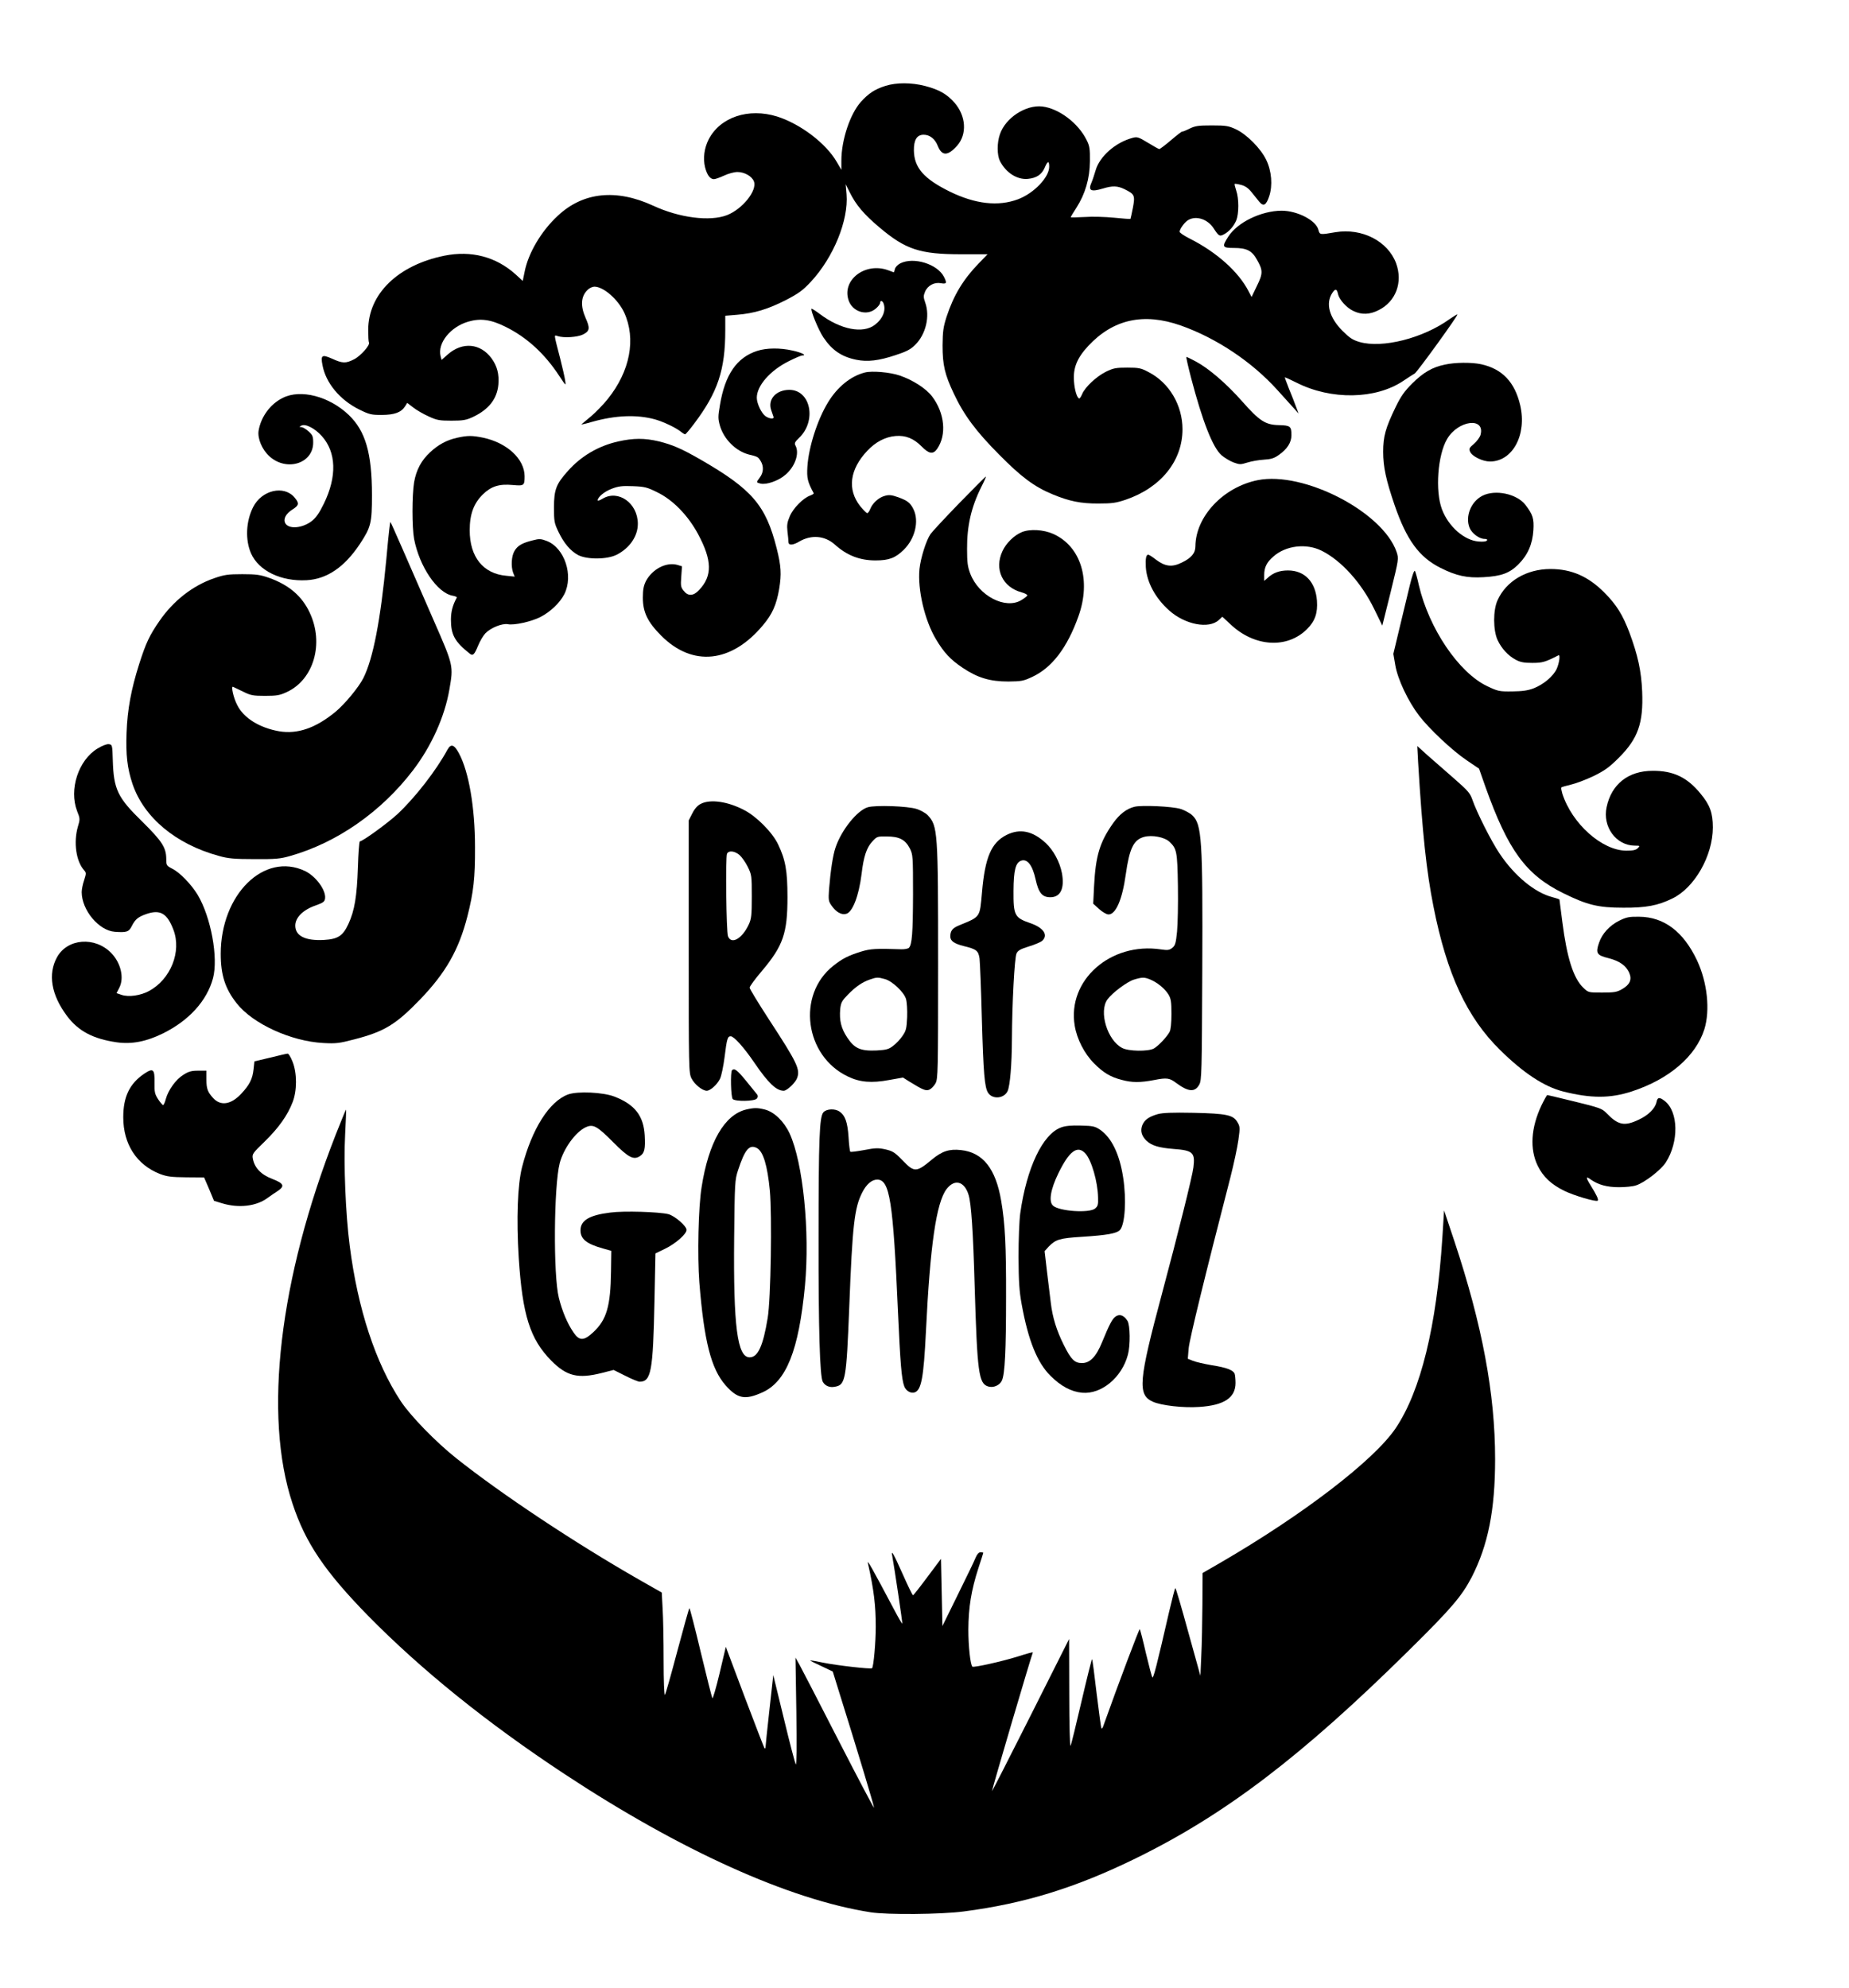
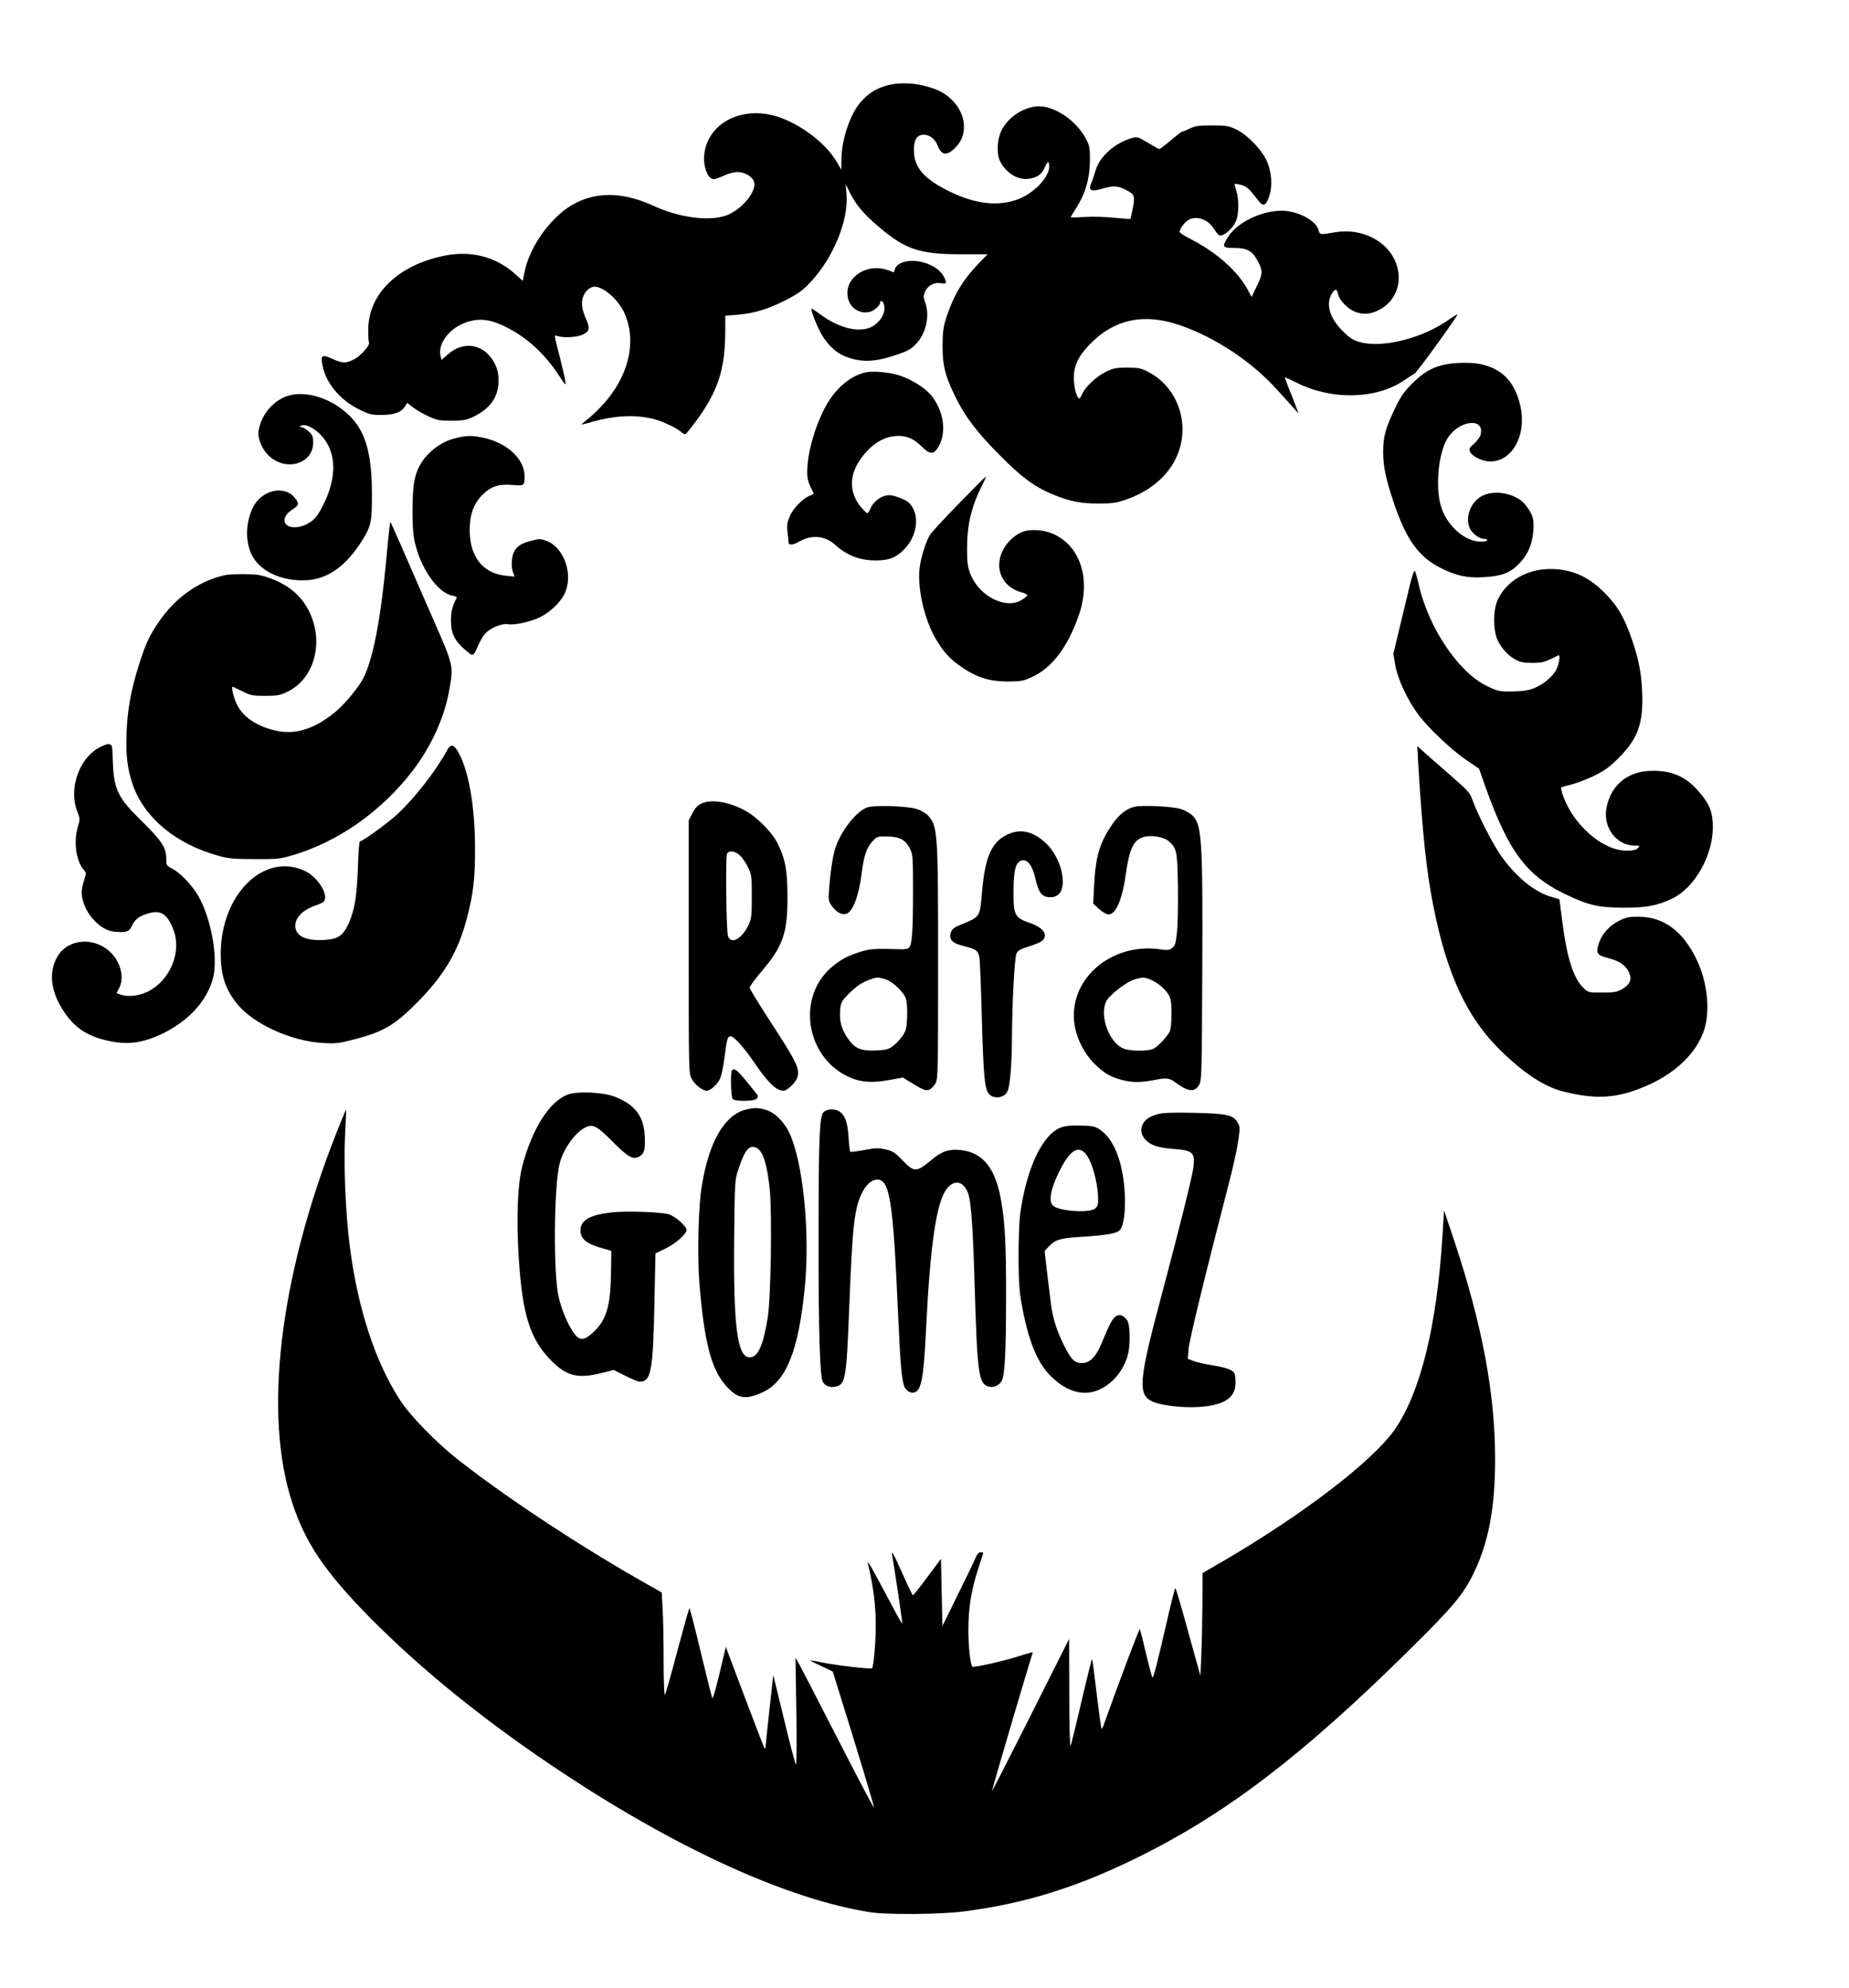
<svg xmlns="http://www.w3.org/2000/svg" version="1.0" width="1290pt" height="1387pt" viewBox="0 0 1290 1387" preserveAspectRatio="xMidYMid meet">
  <g transform="translate(0,1387) scale(0.1,-0.1)" fill="currentColor" stroke="none">
    <path d="M6178 13271 c-75 -24 -118 -52 -172 -112 -75 -84 -136 -265 -136 -411 l0 -63 -32 55 c-75 130 -253 265 -416 317 -200 62 -398 -4 -478 -160 -31 -61 -40 -132 -25 -194 14 -54 35 -83 62 -83 9 0 41 11 71 25 29 14 71 25 93 25 49 0 102 -30 115 -66 24 -63 -80 -193 -188 -235 -119 -46 -332 -19 -515 66 -258 119 -489 95 -665 -70 -116 -107 -207 -262 -232 -392 l-13 -63 -50 46 c-137 123 -309 168 -497 130 -324 -66 -531 -267 -531 -518 0 -43 2 -82 5 -87 11 -17 -58 -95 -104 -118 -57 -29 -80 -29 -152 4 -72 32 -82 26 -68 -45 23 -124 121 -242 256 -309 71 -35 85 -38 158 -38 89 1 134 17 162 60 l15 24 42 -32 c23 -18 71 -46 107 -62 58 -27 76 -30 160 -30 81 0 103 4 150 26 110 52 168 126 177 226 6 72 -8 128 -47 182 -77 106 -203 118 -305 29 l-44 -39 -7 26 c-23 91 69 205 193 241 85 25 158 15 260 -36 148 -73 273 -187 375 -343 47 -71 47 -71 41 -32 -3 22 -19 92 -35 155 -46 178 -44 163 -17 155 43 -14 136 -8 176 11 48 24 51 44 18 117 -37 85 -32 151 16 196 13 12 33 21 46 21 64 0 165 -89 208 -181 84 -184 41 -409 -115 -603 -32 -40 -85 -94 -117 -121 -32 -27 -62 -52 -66 -55 -5 -4 27 3 71 16 165 47 315 53 442 18 59 -17 142 -56 179 -85 13 -11 27 -19 31 -19 4 0 32 33 62 73 166 220 218 376 218 653 l0 101 84 7 c118 10 212 38 338 102 90 47 118 67 175 128 158 170 264 429 249 611 l-6 70 28 -56 c43 -88 100 -155 207 -245 183 -155 283 -188 572 -188 l183 0 -63 -65 c-108 -112 -174 -222 -223 -371 -23 -72 -27 -102 -28 -200 0 -136 15 -202 79 -337 70 -149 155 -263 315 -424 156 -158 246 -225 374 -278 116 -48 197 -65 321 -64 94 0 122 4 190 27 245 84 395 271 395 491 0 167 -92 324 -235 398 -54 29 -69 32 -150 32 -79 0 -97 -3 -150 -29 -66 -33 -145 -107 -165 -155 -7 -17 -16 -31 -20 -31 -15 0 -33 58 -37 120 -7 93 21 162 100 247 174 186 386 233 645 142 249 -88 496 -253 673 -449 41 -45 91 -101 112 -124 l37 -41 -19 50 c-10 28 -32 84 -49 125 -16 41 -29 76 -28 77 1 2 38 -15 82 -37 241 -122 552 -117 745 13 34 23 70 46 79 51 17 9 304 406 298 412 -2 2 -26 -13 -54 -32 -185 -134 -470 -206 -629 -160 -48 14 -70 29 -120 79 -91 92 -118 190 -70 263 21 32 32 30 40 -7 9 -41 61 -98 110 -120 56 -26 112 -24 173 7 121 60 171 195 122 328 -58 154 -237 246 -422 216 -111 -19 -110 -19 -120 17 -17 66 -147 133 -257 133 -142 -1 -307 -81 -371 -180 -47 -73 -43 -80 41 -80 86 0 124 -19 158 -81 43 -75 43 -97 0 -184 l-37 -77 -21 40 c-69 135 -222 272 -408 366 -40 20 -73 42 -73 49 0 20 37 70 62 83 56 31 135 4 176 -60 35 -54 41 -57 71 -41 36 19 67 54 86 97 19 48 19 153 0 208 -8 24 -13 45 -11 47 2 2 22 -1 45 -7 28 -7 51 -23 73 -51 18 -23 42 -52 54 -67 29 -35 48 -24 69 39 25 75 17 176 -21 254 -38 79 -135 177 -211 213 -52 24 -69 27 -168 27 -95 0 -116 -3 -157 -23 -26 -13 -49 -22 -50 -20 -2 2 -37 -25 -77 -59 -41 -35 -78 -63 -83 -63 -4 0 -40 20 -79 44 -66 40 -75 43 -108 34 -119 -32 -229 -129 -257 -226 -9 -31 -22 -70 -29 -86 -25 -56 -4 -67 81 -41 66 20 100 19 150 -5 70 -35 74 -43 58 -129 -8 -41 -16 -76 -17 -78 -2 -2 -53 2 -113 8 -60 6 -153 9 -206 5 -54 -3 -98 -4 -98 -1 0 2 18 32 40 66 61 95 93 203 94 324 1 86 -2 107 -23 148 -58 118 -193 220 -309 234 -116 13 -257 -79 -296 -194 -21 -60 -20 -145 0 -186 42 -82 120 -132 195 -125 61 6 97 30 118 79 20 48 31 50 31 6 0 -74 -106 -185 -217 -227 -138 -52 -299 -34 -478 54 -180 89 -247 166 -249 286 -1 74 21 110 68 110 43 0 80 -29 99 -79 29 -71 70 -70 135 3 70 80 62 207 -19 300 -53 60 -108 91 -204 116 -96 25 -201 25 -277 1z" />
    <path d="M6282 12033 c-18 -9 -35 -26 -38 -39 -3 -13 -7 -24 -8 -24 0 0 -19 7 -41 15 -158 57 -322 -67 -275 -209 26 -81 127 -113 189 -60 17 14 31 32 31 40 0 19 16 18 24 -2 19 -49 -5 -108 -60 -150 -83 -64 -239 -34 -384 75 -29 22 -56 39 -58 37 -9 -9 48 -148 82 -199 60 -90 127 -136 230 -157 78 -16 157 -7 276 33 76 25 103 39 136 72 74 74 103 199 69 294 -13 37 -13 47 -1 76 18 43 65 68 111 59 40 -7 43 1 20 46 -46 88 -210 139 -303 93z" />
-     <path d="M5283 11422 c-143 -46 -225 -166 -260 -377 -14 -82 -14 -96 0 -146 28 -94 110 -176 201 -200 62 -15 64 -16 82 -44 23 -36 22 -80 -4 -115 -27 -37 -27 -36 4 -44 40 -10 125 19 173 61 68 57 100 150 71 204 -9 16 -5 25 24 53 126 119 82 336 -67 336 -92 0 -152 -66 -127 -140 6 -19 14 -41 16 -47 8 -19 -27 -16 -55 3 -28 20 -61 88 -61 129 0 84 93 190 223 255 44 22 86 40 94 40 35 0 -3 20 -67 34 -88 20 -181 19 -247 -2z" />
-     <path d="M8310 11233 c80 -305 151 -485 212 -539 20 -17 57 -40 83 -50 44 -16 50 -16 98 -1 29 9 80 18 115 20 49 3 71 9 104 33 59 41 88 87 88 138 0 62 -8 68 -87 70 -95 2 -135 28 -258 167 -110 124 -232 229 -324 278 -32 17 -61 31 -64 31 -3 0 12 -66 33 -147z" />
+     <path d="M5283 11422 z" />
    <path d="M10080 11326 c-87 -18 -149 -54 -226 -130 -57 -57 -80 -90 -117 -166 -71 -147 -87 -205 -87 -312 0 -107 20 -197 80 -373 84 -244 172 -363 320 -437 109 -55 185 -72 300 -65 124 7 182 28 243 89 66 66 99 142 105 239 5 81 -4 109 -55 176 -60 78 -211 110 -301 64 -80 -41 -121 -145 -89 -224 17 -40 68 -77 105 -77 14 0 21 -4 16 -11 -4 -7 -27 -10 -59 -7 -100 8 -210 105 -255 225 -48 128 -30 378 36 490 77 132 268 155 233 28 -5 -16 -25 -44 -46 -62 -33 -28 -36 -34 -26 -56 15 -32 88 -67 139 -67 158 1 258 188 210 393 -38 162 -126 254 -274 286 -67 14 -181 13 -252 -3z" />
    <path d="M6034 11271 c-99 -25 -192 -101 -257 -208 -74 -121 -135 -311 -144 -449 -5 -79 1 -106 44 -185 2 -4 -10 -11 -26 -17 -47 -17 -117 -87 -141 -144 -18 -42 -21 -62 -16 -107 4 -31 7 -64 7 -73 0 -24 30 -23 74 3 85 50 179 42 249 -20 84 -76 174 -111 284 -111 95 0 139 17 198 75 78 77 107 198 68 280 -22 46 -42 62 -108 86 -46 16 -64 18 -94 9 -42 -11 -85 -51 -101 -92 -6 -16 -15 -28 -21 -28 -5 0 -27 22 -49 49 -91 116 -73 256 50 386 58 62 126 97 197 103 70 6 127 -17 182 -73 51 -52 80 -57 108 -17 68 98 53 250 -35 366 -43 56 -133 114 -226 146 -67 23 -193 34 -243 21z" />
    <path d="M1973 11094 c-88 -43 -153 -133 -169 -230 -8 -54 25 -132 76 -178 120 -108 305 -50 305 96 0 43 -4 53 -33 79 -18 16 -40 29 -50 29 -16 1 -16 1 0 10 27 16 93 -17 142 -71 103 -114 108 -284 15 -474 -33 -67 -54 -97 -86 -122 -67 -50 -160 -56 -183 -13 -15 29 4 66 50 95 47 30 49 43 15 84 -74 88 -229 52 -289 -67 -50 -99 -56 -227 -15 -322 54 -123 210 -198 389 -188 142 8 264 92 371 253 77 117 84 145 84 340 0 294 -45 448 -162 560 -136 130 -336 182 -460 119z" />
    <path d="M3190 10816 c-73 -16 -132 -48 -190 -102 -61 -57 -96 -123 -111 -209 -15 -93 -15 -314 0 -395 37 -193 161 -376 268 -396 18 -3 32 -9 30 -13 -29 -54 -40 -95 -41 -152 0 -108 26 -156 132 -240 21 -17 32 -6 57 55 13 32 36 71 51 87 37 39 117 71 157 64 44 -9 164 18 227 50 70 36 136 99 167 159 66 131 2 324 -123 372 -40 15 -52 16 -97 4 -73 -18 -105 -36 -127 -73 -22 -35 -26 -109 -10 -153 l11 -27 -59 6 c-161 14 -255 131 -255 317 0 113 28 188 92 251 59 57 114 74 210 65 77 -7 81 -4 81 62 -1 120 -122 232 -288 268 -79 16 -109 16 -182 0z" />
-     <path d="M4313 10790 c-138 -31 -259 -102 -351 -206 -82 -91 -97 -131 -97 -254 0 -97 2 -110 31 -170 38 -80 84 -134 138 -163 63 -32 203 -31 269 3 90 46 147 129 147 215 0 145 -137 242 -247 175 -18 -11 -33 -16 -33 -11 0 23 47 62 98 81 47 18 73 21 148 18 82 -3 100 -8 170 -43 109 -53 213 -160 283 -289 100 -186 102 -294 8 -393 -39 -42 -77 -44 -107 -5 -20 24 -22 35 -17 99 l5 72 -33 10 c-77 21 -173 -29 -218 -112 -16 -32 -22 -59 -22 -117 0 -101 33 -170 129 -266 218 -218 489 -190 709 74 65 77 94 142 113 253 17 103 14 158 -17 282 -76 302 -171 413 -534 622 -131 75 -193 102 -290 126 -98 23 -175 23 -282 -1z" />
    <path d="M6694 10361 c-99 -102 -190 -200 -202 -217 -30 -43 -69 -167 -77 -244 -14 -143 36 -358 115 -490 56 -94 101 -142 186 -199 104 -70 191 -96 319 -96 91 1 106 4 166 32 138 64 245 204 323 423 90 251 18 488 -176 575 -67 30 -163 36 -220 12 -53 -22 -109 -77 -134 -132 -59 -126 0 -252 134 -288 23 -6 41 -16 39 -22 -2 -5 -21 -20 -43 -33 -111 -65 -295 31 -354 184 -19 49 -23 79 -23 174 -1 161 29 292 100 434 19 37 33 69 31 71 -2 1 -84 -82 -184 -184z" />
-     <path d="M8775 10520 c-240 -48 -433 -253 -435 -461 0 -48 -28 -82 -95 -114 -68 -34 -116 -28 -181 21 -24 19 -48 34 -53 34 -15 0 -20 -27 -17 -87 7 -106 67 -217 164 -303 110 -98 276 -130 345 -66 l25 23 57 -53 c167 -158 395 -172 534 -33 56 56 75 112 69 198 -10 132 -86 211 -202 211 -59 0 -104 -16 -143 -53 l-23 -20 0 42 c0 52 18 89 64 128 86 77 229 94 336 41 137 -68 278 -223 368 -408 l56 -115 58 233 c57 233 57 233 42 280 -95 280 -648 566 -969 502z" />
    <path d="M2716 10178 c-4 -29 -13 -125 -21 -213 -40 -422 -92 -691 -160 -826 -32 -64 -130 -182 -194 -235 -137 -113 -265 -158 -394 -136 -136 24 -247 92 -292 183 -26 49 -45 135 -29 127 5 -2 36 -17 69 -33 54 -27 70 -30 155 -30 82 0 103 4 152 27 187 87 260 339 159 553 -53 115 -145 194 -283 243 -62 22 -90 26 -188 26 -100 0 -125 -4 -195 -28 -151 -52 -285 -157 -383 -299 -69 -100 -94 -153 -141 -300 -56 -176 -82 -317 -88 -479 -6 -154 5 -249 42 -359 80 -234 302 -419 603 -501 64 -18 107 -22 247 -22 148 -1 180 2 250 22 327 93 635 308 856 597 129 169 221 373 254 563 29 167 30 166 -109 483 -188 432 -298 684 -302 687 -1 2 -5 -20 -8 -50z" />
    <path d="M9836 9787 c-15 -61 -47 -195 -71 -295 l-44 -184 14 -81 c17 -97 87 -246 164 -348 71 -93 231 -244 333 -313 l87 -59 46 -131 c157 -439 281 -609 540 -737 168 -83 245 -102 420 -102 159 -1 242 15 342 64 156 75 283 299 283 496 0 101 -20 157 -86 236 -93 114 -190 160 -334 159 -170 0 -287 -93 -321 -253 -30 -137 66 -268 196 -269 37 0 38 -1 22 -17 -13 -14 -34 -18 -81 -18 -169 1 -378 187 -446 398 -6 21 -10 41 -7 43 3 3 34 12 68 20 35 8 106 35 158 60 77 38 108 60 175 127 134 134 172 241 163 462 -6 144 -30 253 -89 412 -47 124 -90 193 -173 277 -113 114 -230 166 -378 166 -166 0 -309 -84 -369 -218 -32 -70 -31 -209 0 -277 28 -60 73 -109 127 -138 31 -17 58 -22 115 -22 72 0 91 6 183 53 14 7 6 -53 -12 -94 -24 -52 -90 -108 -160 -136 -42 -16 -79 -21 -151 -22 -90 -1 -99 1 -175 37 -198 95 -405 401 -476 704 -10 47 -23 92 -27 99 -5 9 -19 -29 -36 -99z" />
    <path d="M681 8648 c-134 -81 -201 -286 -143 -437 21 -52 21 -57 5 -110 -31 -109 -12 -241 44 -303 15 -17 15 -22 0 -69 -10 -28 -17 -66 -17 -83 0 -126 120 -269 231 -277 82 -6 98 -1 118 39 25 50 46 66 108 87 93 30 140 1 183 -112 58 -152 -19 -345 -170 -427 -59 -32 -142 -44 -192 -27 l-35 12 19 37 c36 68 11 174 -55 242 -114 118 -306 103 -379 -28 -65 -118 -41 -263 70 -411 79 -105 181 -159 346 -183 105 -15 207 5 323 62 182 90 307 228 349 385 38 142 -14 426 -107 582 -44 72 -123 155 -177 182 -40 21 -42 23 -42 69 -1 79 -29 123 -169 261 -170 166 -198 223 -204 426 -3 108 -4 110 -28 113 -14 2 -47 -11 -78 -30z" />
    <path d="M3122 8640 c-78 -145 -227 -336 -348 -449 -69 -64 -244 -191 -263 -191 -5 0 -11 -82 -14 -182 -7 -203 -23 -300 -66 -394 -39 -84 -73 -106 -171 -112 -129 -7 -200 28 -200 100 0 56 54 110 140 140 56 20 65 27 68 50 7 58 -65 155 -140 191 -285 135 -588 -163 -588 -578 0 -148 31 -244 112 -346 112 -142 378 -264 603 -276 90 -5 112 -2 219 26 208 54 288 103 457 278 178 185 270 345 330 580 43 169 54 269 53 483 0 276 -43 526 -112 654 -33 62 -56 69 -80 26z" />
    <path d="M9894 8550 c30 -496 58 -760 107 -1005 93 -471 233 -773 464 -1000 163 -161 307 -256 440 -290 194 -49 329 -49 479 0 261 85 447 245 507 434 41 133 21 326 -51 480 -95 201 -230 304 -405 305 -68 1 -88 -3 -137 -27 -67 -33 -121 -91 -142 -155 -25 -72 -16 -87 66 -107 78 -20 123 -52 145 -103 20 -47 4 -82 -50 -113 -36 -21 -55 -24 -139 -24 -96 0 -97 0 -132 34 -69 66 -114 209 -146 459 -11 84 -20 154 -20 156 0 2 -21 9 -47 16 -124 31 -266 148 -371 305 -58 86 -159 287 -189 374 -16 47 -31 64 -128 149 -60 53 -143 125 -184 161 l-73 66 6 -115z" />
    <path d="M4890 8262 c-23 -11 -43 -33 -60 -67 l-25 -49 0 -881 c0 -860 0 -881 20 -920 21 -41 75 -85 106 -85 25 0 74 44 93 85 9 19 23 86 31 148 16 129 21 147 43 147 22 0 91 -76 164 -183 98 -144 154 -197 206 -197 22 0 81 55 93 88 23 61 2 106 -196 409 -74 114 -135 214 -135 222 0 9 38 61 85 116 149 176 179 264 179 515 0 186 -14 262 -66 370 -39 82 -149 193 -234 237 -114 61 -238 79 -304 45z m269 -357 c16 -14 43 -52 58 -83 27 -55 28 -63 28 -207 0 -131 -3 -156 -21 -195 -46 -99 -122 -143 -145 -82 -12 31 -18 547 -7 575 11 25 52 21 87 -8z" />
    <path d="M6055 8238 c-74 -21 -185 -159 -226 -282 -18 -53 -34 -156 -45 -291 -5 -73 -4 -83 18 -114 31 -44 68 -66 101 -57 45 11 89 125 108 278 14 121 35 184 74 226 33 36 35 37 102 36 87 0 129 -22 161 -84 21 -43 22 -53 22 -320 -1 -272 -7 -351 -29 -373 -6 -6 -31 -11 -54 -10 -176 6 -214 4 -282 -17 -89 -28 -129 -49 -191 -98 -257 -203 -200 -630 102 -773 83 -40 165 -47 288 -24 l96 17 46 -29 c94 -58 114 -66 139 -55 13 6 32 26 42 44 17 31 18 82 18 828 0 933 -2 967 -73 1043 -15 15 -49 34 -77 43 -63 20 -285 28 -340 12z m119 -1199 c51 -14 133 -91 147 -139 6 -20 10 -77 8 -127 -4 -79 -7 -94 -33 -131 -15 -23 -45 -54 -65 -69 -31 -24 -47 -28 -114 -32 -113 -5 -155 13 -206 90 -43 65 -56 119 -49 200 5 44 12 57 54 100 54 55 98 86 153 105 45 16 56 17 105 3z" />
    <path d="M7914 8241 c-55 -14 -103 -51 -148 -114 -93 -132 -122 -226 -133 -440 l-6 -122 42 -38 c24 -21 51 -37 65 -37 51 0 96 105 120 278 26 184 55 243 128 263 55 15 141 -1 176 -33 52 -49 56 -67 60 -308 2 -124 -1 -268 -6 -320 -8 -80 -13 -97 -33 -113 -20 -16 -32 -18 -79 -11 -352 53 -655 -215 -602 -532 15 -93 68 -196 134 -262 65 -66 115 -96 193 -116 74 -20 129 -20 229 -1 86 17 106 14 151 -20 86 -64 132 -67 162 -12 17 30 18 88 21 792 4 923 -3 1024 -70 1087 -16 15 -53 35 -81 44 -58 18 -273 28 -323 15z m111 -1205 c50 -21 101 -63 126 -103 18 -29 22 -50 22 -137 0 -61 -5 -112 -13 -125 -19 -36 -81 -101 -111 -117 -41 -21 -175 -19 -219 4 -104 52 -166 255 -103 340 34 46 136 122 183 137 59 18 74 18 115 1z" />
    <path d="M7023 8045 c-107 -54 -151 -156 -172 -402 -16 -177 -9 -167 -159 -229 -47 -19 -62 -38 -62 -78 0 -31 27 -50 95 -67 87 -21 101 -32 109 -86 3 -26 11 -214 16 -417 11 -387 19 -483 44 -521 31 -47 112 -40 136 13 17 39 29 183 30 362 1 245 18 569 32 598 10 21 29 31 87 49 40 12 82 30 92 39 44 40 10 91 -82 123 -111 38 -119 54 -118 226 1 143 14 196 53 210 43 15 79 -30 101 -130 21 -95 46 -125 103 -125 71 0 100 61 81 167 -15 79 -59 161 -114 212 -91 84 -179 102 -272 56z" />
-     <path d="M1885 6491 l-110 -26 -6 -55 c-7 -68 -28 -109 -86 -171 -71 -76 -143 -87 -195 -31 -39 42 -48 66 -48 131 l0 61 -58 0 c-47 0 -67 -6 -103 -29 -52 -32 -105 -106 -122 -168 -6 -24 -15 -43 -19 -43 -4 0 -20 18 -35 41 -23 36 -26 50 -25 114 2 97 -9 106 -73 63 -101 -69 -145 -160 -145 -303 0 -188 93 -332 257 -396 48 -18 79 -22 183 -23 l124 -1 35 -81 34 -82 59 -18 c114 -34 236 -20 313 37 22 16 55 38 73 50 51 34 42 53 -39 84 -78 30 -123 77 -135 141 -6 32 -2 38 84 121 96 94 158 181 193 272 32 80 32 205 0 284 -12 31 -28 57 -34 56 -7 0 -61 -13 -122 -28z" />
    <path d="M5107 6403 c-12 -12 -8 -188 5 -201 18 -18 152 -16 168 3 8 10 9 19 3 28 -5 6 -40 49 -77 95 -63 77 -83 92 -99 75z" />
    <path d="M3963 6234 c-130 -48 -251 -238 -320 -504 -32 -122 -41 -364 -24 -635 26 -401 79 -568 227 -718 108 -109 186 -128 353 -86 l82 21 82 -41 c45 -23 90 -41 99 -41 81 0 94 71 104 560 l7 335 66 32 c73 35 151 103 151 132 0 27 -82 98 -127 110 -65 16 -311 24 -406 11 -146 -18 -207 -55 -207 -124 0 -60 41 -94 155 -126 l60 -17 -2 -144 c-3 -242 -31 -337 -123 -423 -66 -62 -98 -63 -139 -2 -42 61 -79 148 -102 241 -40 159 -35 780 6 940 27 101 109 216 181 250 52 24 79 10 193 -105 106 -107 142 -125 186 -96 32 21 38 50 33 145 -8 136 -69 215 -211 270 -80 31 -258 39 -324 15z" />
-     <path d="M10755 6159 c-74 -156 -84 -306 -26 -424 37 -75 94 -129 184 -173 69 -34 223 -79 234 -69 7 8 -7 38 -49 106 -36 57 -35 68 1 41 52 -36 112 -53 196 -53 44 0 98 5 120 13 59 19 174 108 207 160 92 144 88 353 -7 428 -37 29 -51 28 -58 -7 -9 -44 -56 -91 -122 -122 -102 -49 -146 -40 -229 47 -28 29 -50 37 -218 78 -103 25 -190 46 -193 46 -3 0 -21 -32 -40 -71z" />
    <path d="M5206 6129 c-151 -36 -262 -227 -311 -541 -23 -141 -30 -479 -16 -664 33 -411 82 -604 183 -719 83 -94 136 -104 256 -50 168 75 255 293 298 745 35 378 -13 857 -107 1062 -40 85 -107 150 -173 167 -51 13 -75 13 -130 0z m75 -269 c44 -24 73 -121 90 -296 16 -174 7 -758 -15 -889 -32 -195 -68 -275 -126 -275 -86 0 -114 215 -108 835 4 384 5 403 27 470 48 146 79 183 132 155z" />
    <path d="M2342 5953 c-394 -1005 -506 -1959 -301 -2574 90 -274 226 -474 528 -783 372 -378 827 -745 1366 -1101 811 -535 1569 -878 2140 -967 116 -18 490 -15 649 6 424 55 783 166 1201 371 623 305 1158 713 1904 1450 297 293 369 378 438 510 115 224 164 469 164 825 0 457 -90 936 -284 1520 l-72 215 -12 -190 c-40 -618 -151 -1070 -326 -1330 -151 -223 -643 -601 -1219 -936 l-128 -74 -1 -220 c-1 -121 -4 -282 -8 -359 l-6 -138 -85 306 c-46 168 -86 306 -90 306 -3 0 -22 -75 -44 -168 -85 -371 -109 -463 -116 -455 -4 4 -24 80 -45 168 -20 88 -40 164 -43 169 -3 6 -144 -366 -257 -683 -3 -8 -8 -12 -11 -9 -2 3 -17 112 -33 242 -15 129 -29 238 -32 240 -2 3 -35 -129 -73 -292 -38 -163 -72 -304 -77 -312 -5 -8 -9 152 -9 365 l-1 380 -269 -535 c-148 -294 -269 -531 -269 -526 -1 10 278 956 285 967 2 4 -45 -9 -104 -28 -108 -34 -309 -79 -318 -71 -14 15 -28 141 -28 258 1 156 20 274 70 429 19 57 34 105 34 107 0 2 -9 4 -19 4 -12 0 -24 -13 -34 -37 -8 -21 -64 -137 -124 -258 l-108 -220 -5 235 -5 234 -95 -127 c-52 -70 -97 -127 -100 -127 -4 0 -35 64 -70 143 -67 150 -84 180 -75 132 15 -83 73 -470 70 -473 -2 -2 -28 43 -58 100 -150 283 -188 351 -182 323 42 -187 55 -295 55 -445 0 -107 -15 -279 -26 -289 -7 -8 -251 20 -342 39 -48 10 -88 17 -90 15 -1 -1 34 -19 78 -39 l80 -38 39 -126 c135 -431 251 -817 249 -824 -2 -4 -113 207 -248 470 -134 262 -257 500 -272 527 l-28 50 6 -380 c3 -239 2 -374 -4 -365 -5 8 -43 152 -83 319 l-74 304 -27 -244 c-15 -134 -27 -250 -27 -258 -1 -8 -4 -12 -7 -9 -3 4 -65 164 -138 357 l-132 351 -44 -186 c-24 -101 -47 -179 -50 -172 -4 7 -40 151 -81 321 -40 169 -76 307 -79 307 -3 0 -40 -134 -84 -298 -43 -163 -82 -301 -87 -307 -5 -5 -9 98 -9 240 0 138 -3 300 -7 362 l-6 112 -160 91 c-444 254 -957 594 -1275 847 -142 113 -317 293 -386 397 -176 267 -300 644 -356 1084 -29 223 -43 572 -32 777 5 94 8 171 6 173 -1 2 -33 -77 -72 -175z" />
    <path d="M5745 6110 c-28 -31 -34 -179 -34 -880 -1 -636 9 -962 29 -1000 16 -29 48 -43 86 -35 73 13 79 49 99 555 22 571 36 693 90 799 29 58 67 91 105 91 88 0 111 -149 145 -925 16 -356 25 -468 44 -518 12 -31 45 -50 71 -42 48 15 64 101 80 425 29 599 72 899 144 994 56 73 125 55 154 -42 18 -60 31 -248 42 -637 18 -600 28 -677 93 -698 37 -12 81 7 97 41 21 45 29 211 29 582 1 359 -7 514 -34 672 -38 225 -128 338 -281 354 -82 9 -132 -8 -201 -65 -110 -92 -124 -92 -206 -7 -55 57 -69 65 -120 77 -51 11 -71 10 -149 -5 -50 -9 -93 -15 -96 -11 -3 3 -9 49 -12 103 -7 103 -24 150 -62 176 -32 23 -91 20 -113 -4z" />
    <path d="M8078 6097 c-62 -18 -92 -39 -108 -76 -16 -40 -6 -77 30 -111 36 -33 86 -48 186 -56 137 -10 153 -25 140 -129 -6 -57 -111 -477 -219 -880 -164 -612 -172 -707 -63 -755 58 -26 213 -44 323 -36 173 11 253 64 253 167 0 26 -3 55 -6 64 -10 26 -57 44 -160 60 -53 9 -113 23 -132 31 l-35 14 6 73 c6 63 111 495 291 1192 24 94 49 211 56 262 12 85 11 94 -7 124 -29 50 -75 60 -308 65 -146 3 -213 0 -247 -9z" />
    <path d="M7403 6004 c-129 -47 -240 -281 -285 -599 -7 -52 -12 -182 -12 -305 1 -173 5 -237 22 -330 46 -253 108 -406 200 -498 74 -74 146 -112 222 -119 134 -12 277 106 319 265 18 66 16 207 -3 237 -25 38 -53 49 -81 31 -24 -16 -43 -51 -96 -180 -41 -101 -84 -146 -140 -146 -52 0 -76 24 -127 126 -50 100 -79 192 -91 296 -6 46 -18 145 -27 221 l-16 138 28 31 c50 51 76 59 233 69 173 11 243 23 265 48 35 39 46 211 22 366 -25 163 -81 278 -161 333 -36 24 -50 27 -135 29 -65 2 -108 -2 -137 -13z m169 -181 c43 -47 87 -198 89 -309 2 -49 -2 -60 -21 -76 -41 -33 -250 -19 -293 20 -32 28 -18 113 37 226 76 156 133 198 188 139z" />
  </g>
</svg>